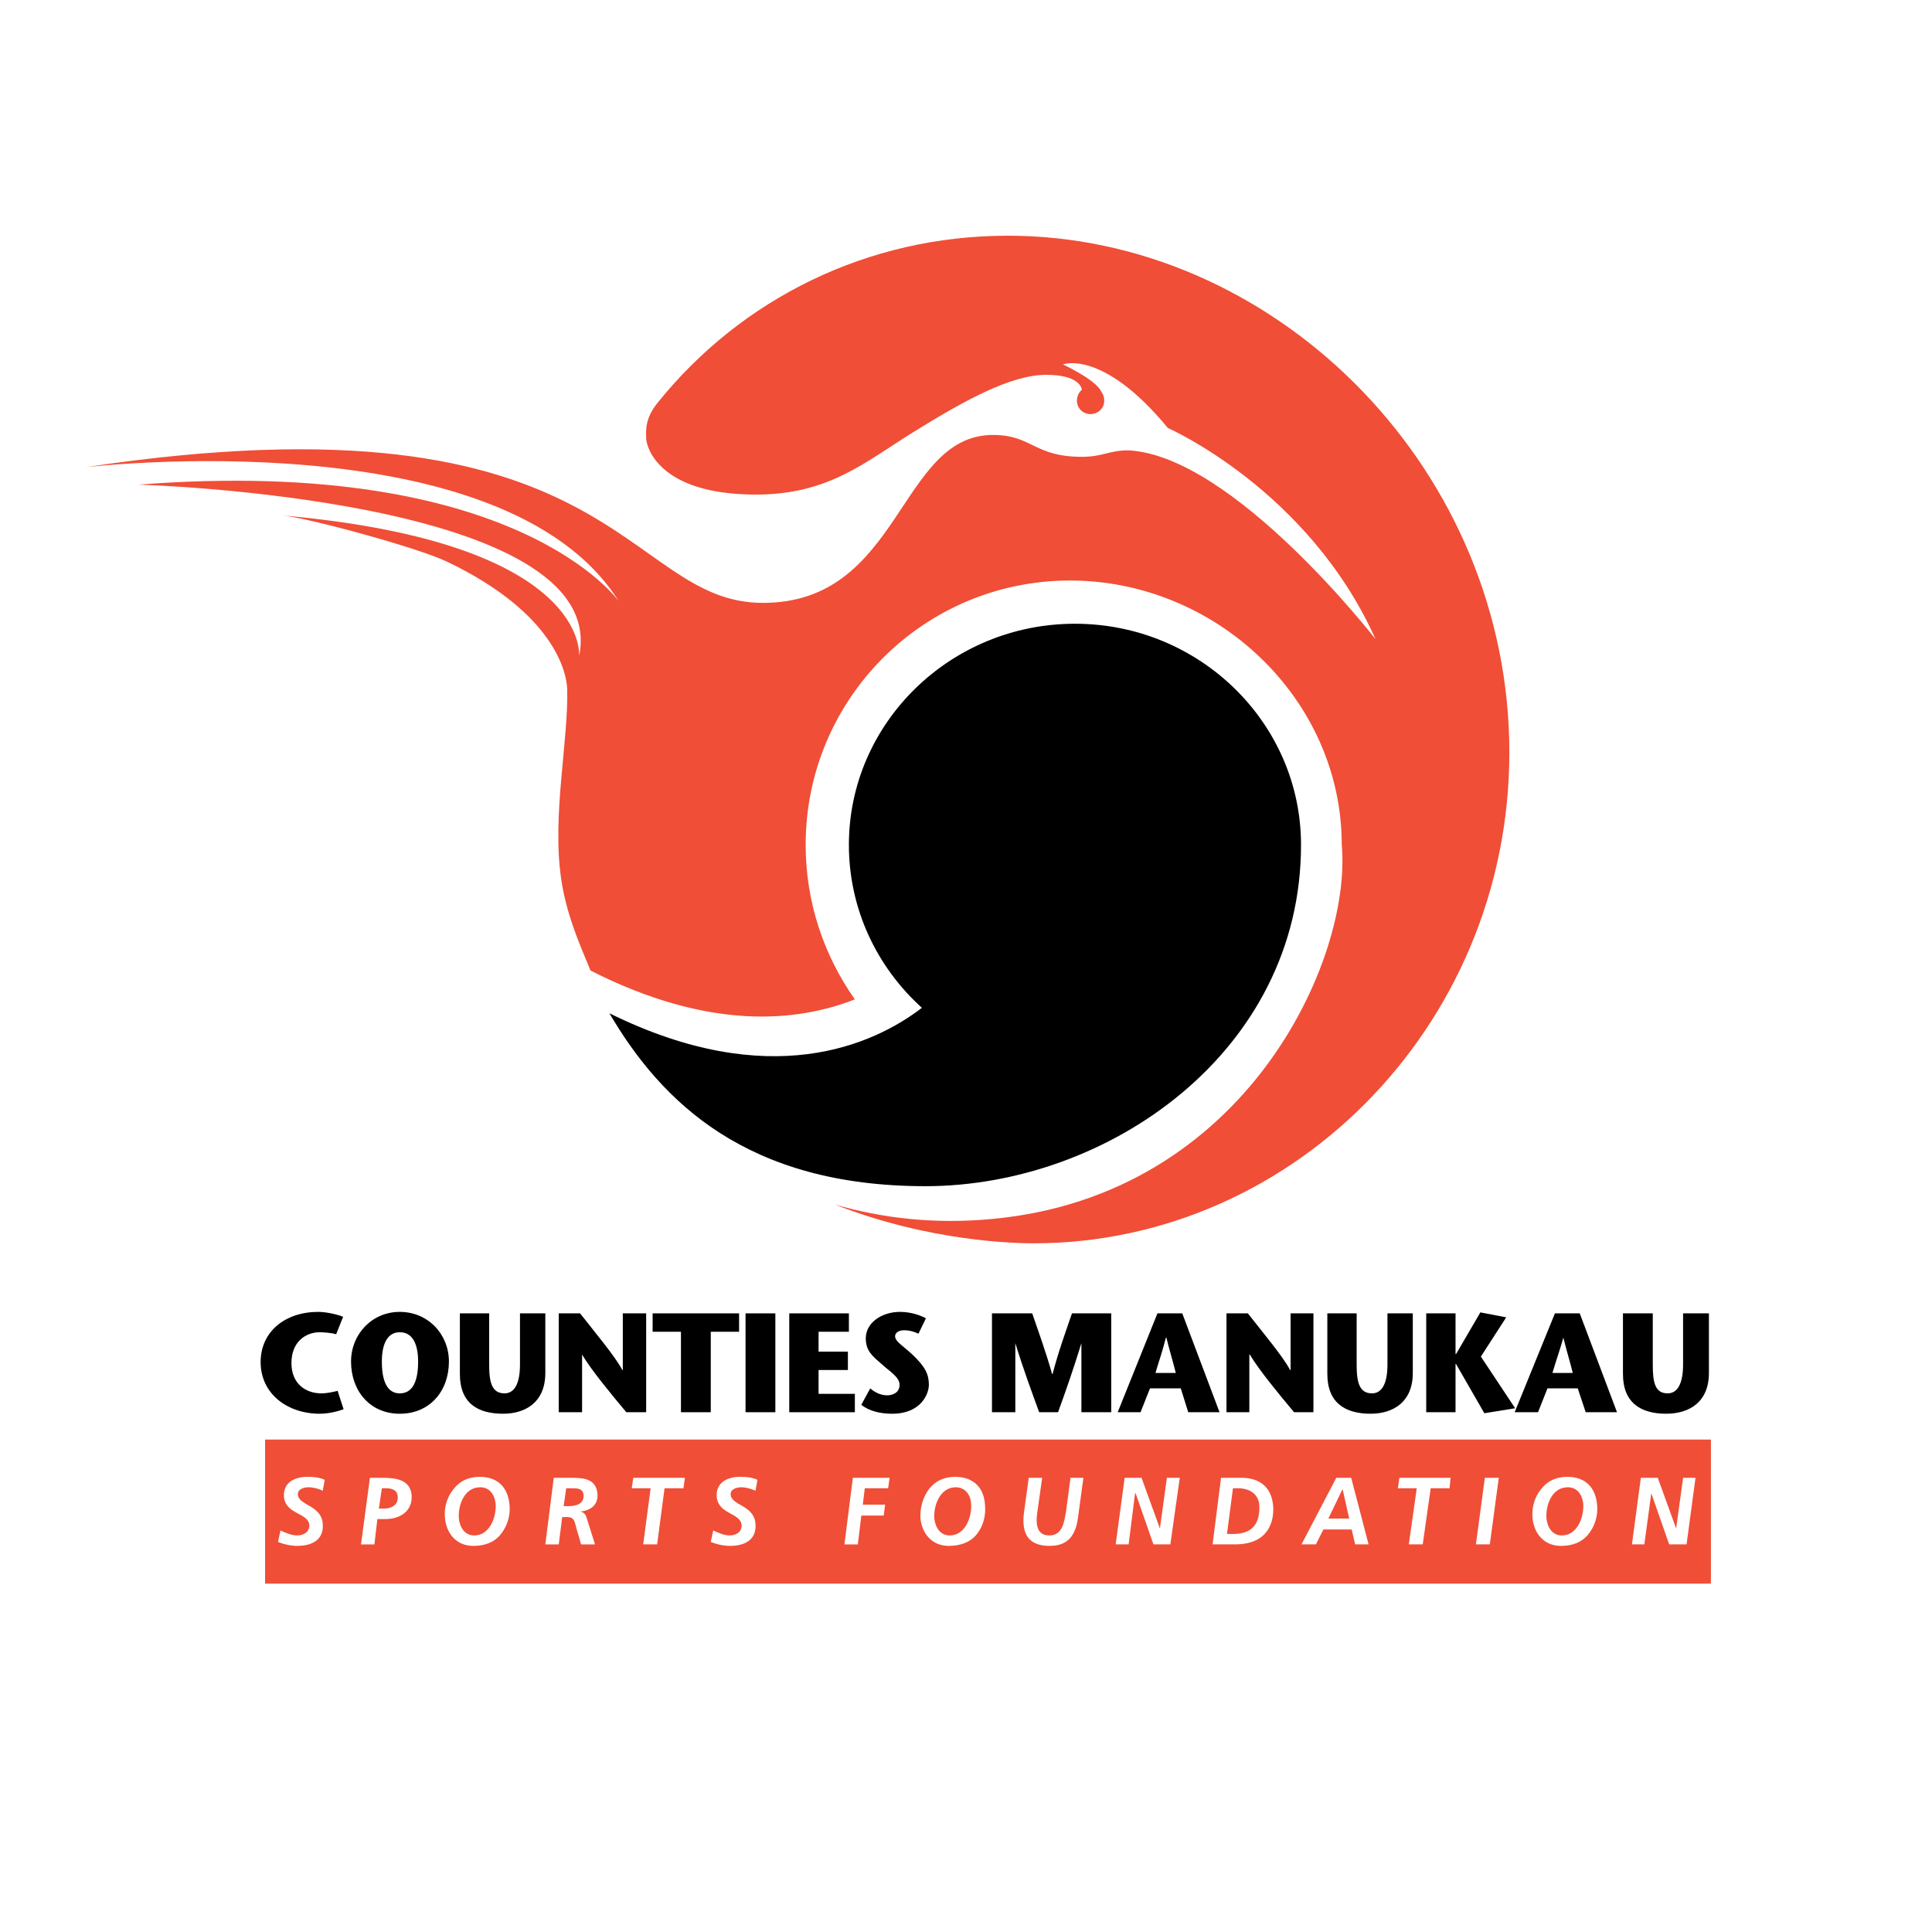
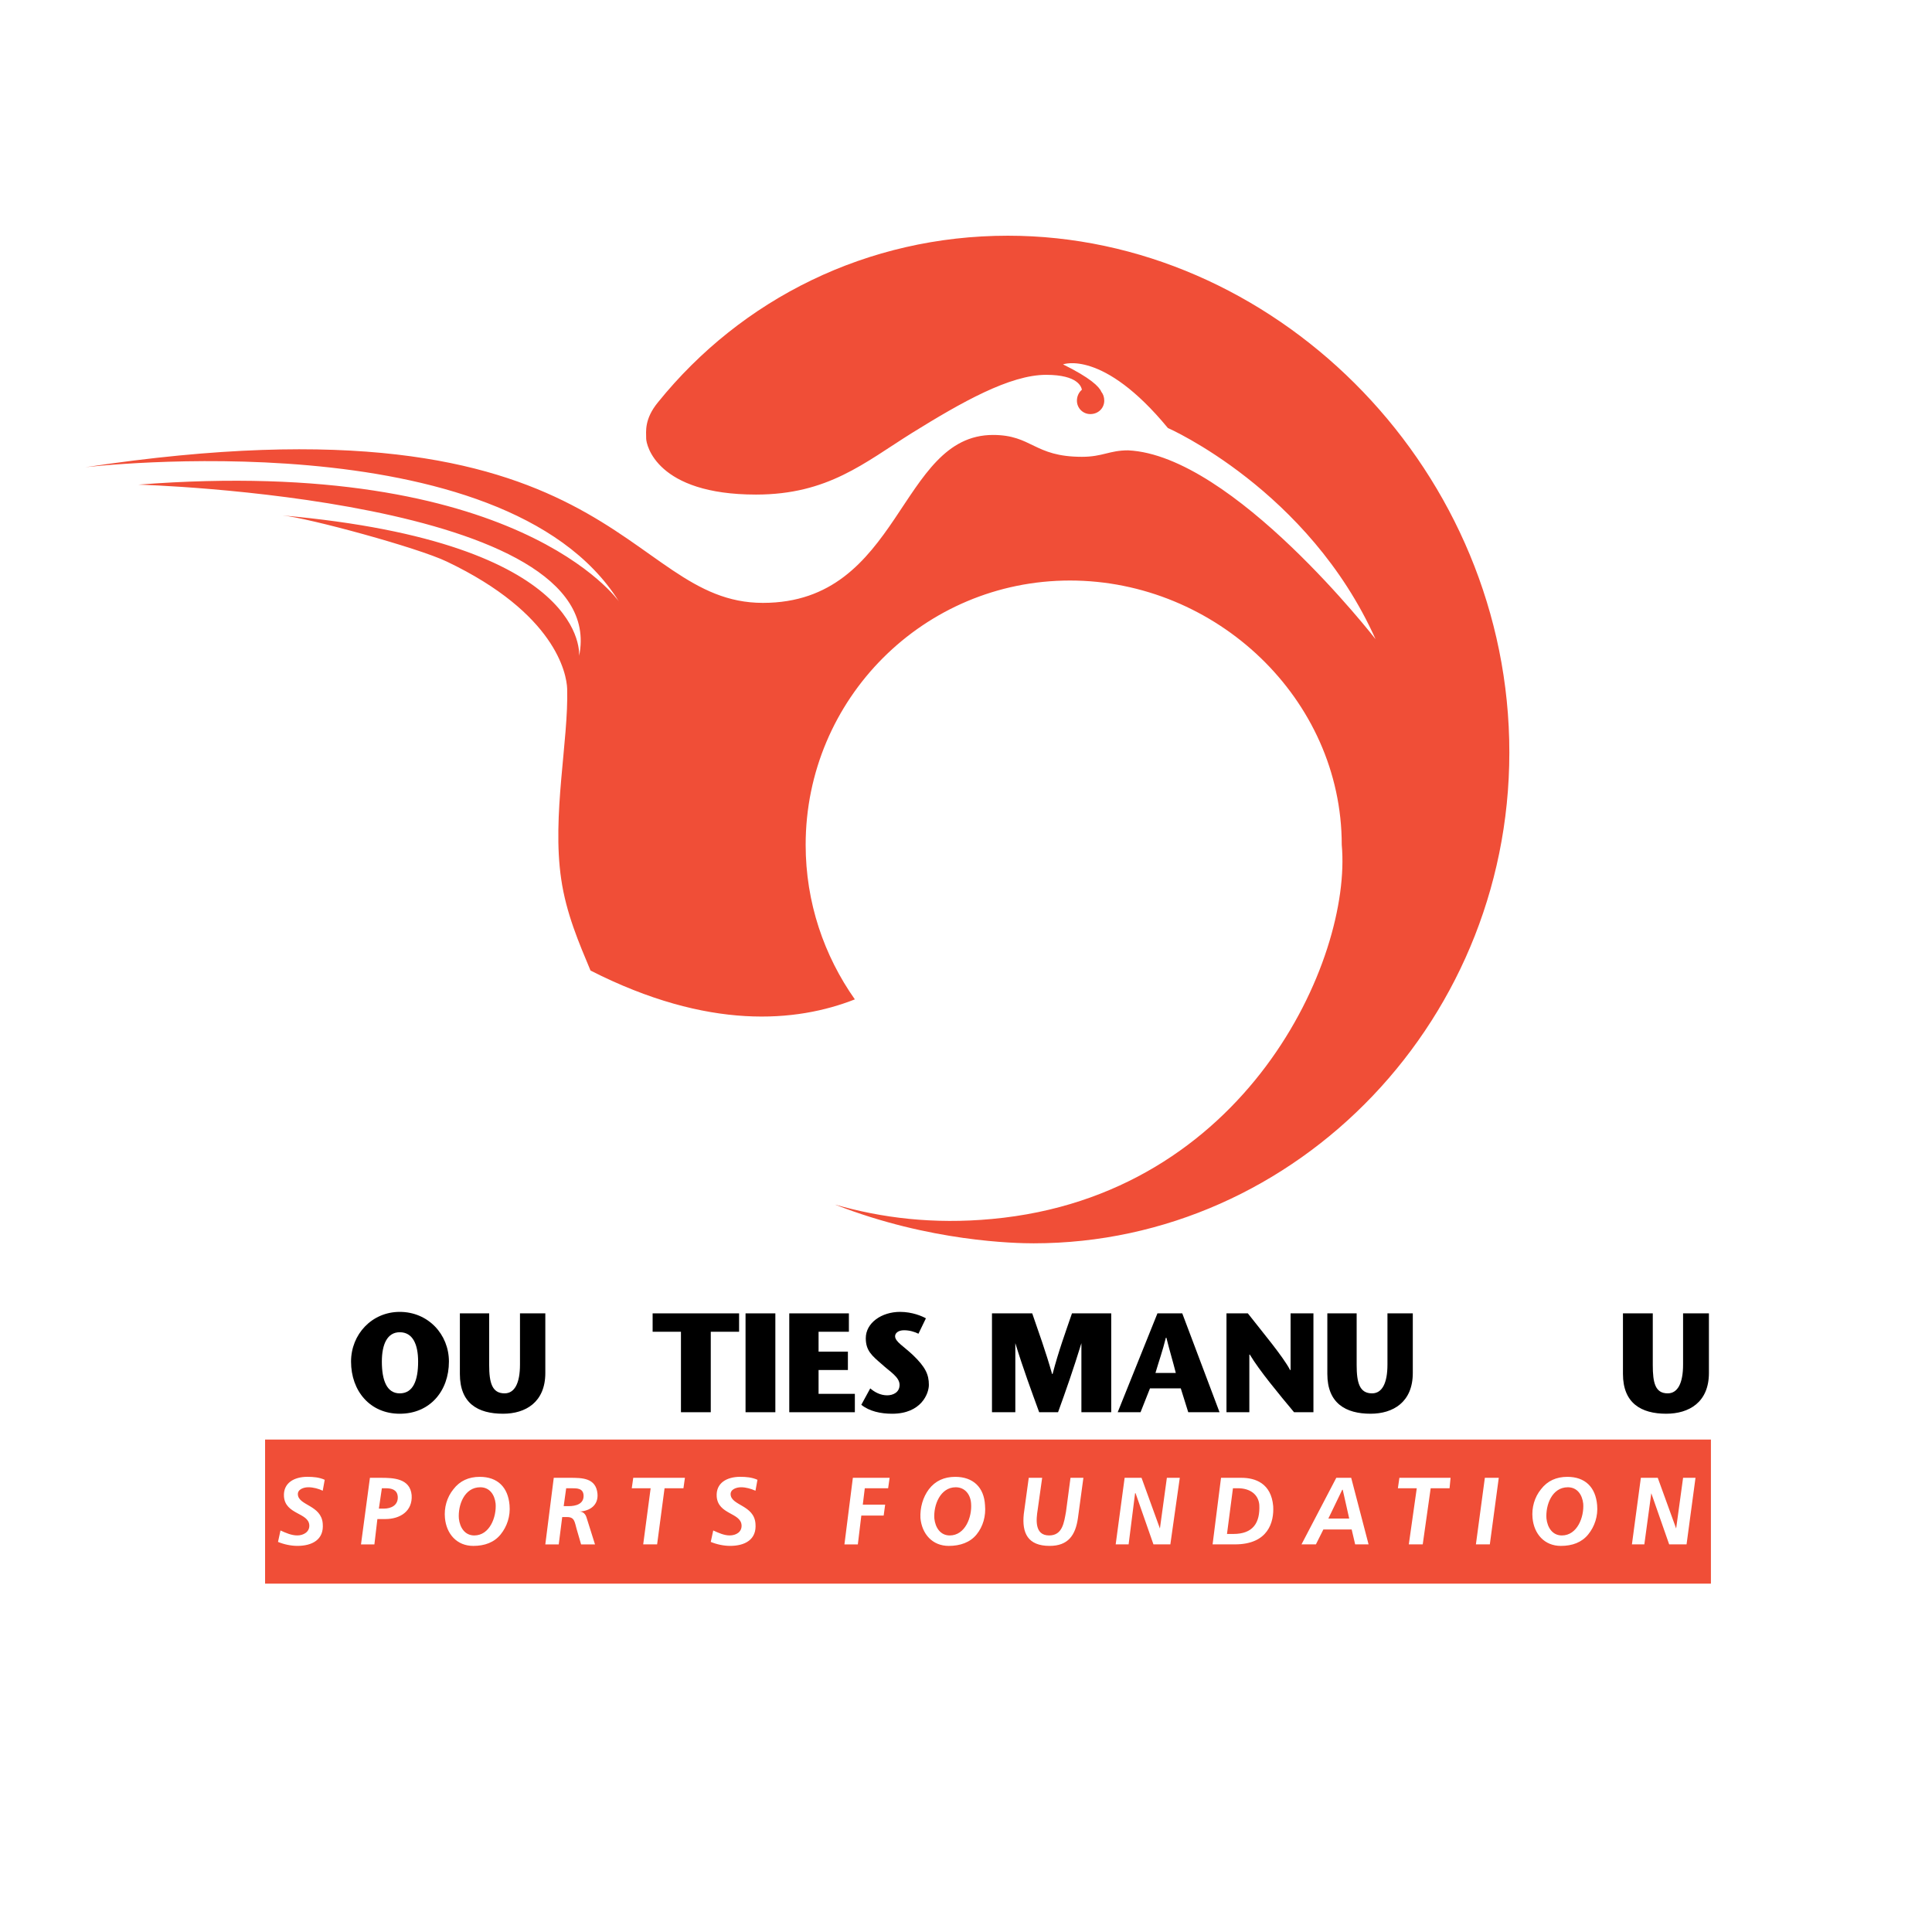
<svg xmlns="http://www.w3.org/2000/svg" version="1.0" id="Layer_1" x="0px" y="0px" width="192.756px" height="192.756px" viewBox="0 0 192.756 192.756" enable-background="new 0 0 192.756 192.756" xml:space="preserve">
  <g>
    <polygon fill-rule="evenodd" clip-rule="evenodd" fill="#FFFFFF" points="0,0 192.756,0 192.756,192.756 0,192.756 0,0  " />
-     <path fill-rule="evenodd" clip-rule="evenodd" d="M34.281,140.602c-0.545,0.199-1.487,0.447-2.379,0.447   c-3.222,0-5.899-1.984-5.899-5.156c0-3.023,2.429-5.006,5.75-5.006c0.645,0,1.785,0.197,2.479,0.494l-0.694,1.736   c-0.495-0.15-1.338-0.199-1.636-0.199c-1.388,0-2.825,0.941-2.825,3.074c0,2.08,1.438,3.023,2.974,3.023   c0.645,0,1.19-0.148,1.636-0.248L34.281,140.602L34.281,140.602z" />
    <path fill-rule="evenodd" clip-rule="evenodd" d="M35.024,135.844c0-2.727,2.082-4.957,4.858-4.957c2.825,0,4.907,2.23,4.907,4.957   c0,2.924-1.884,5.205-4.907,5.205C36.908,141.049,35.024,138.768,35.024,135.844L35.024,135.844z M41.716,135.844   c0-1.736-0.545-2.926-1.833-2.926c-1.239,0-1.785,1.189-1.785,2.926c0,1.883,0.496,3.172,1.785,3.172   C41.221,139.016,41.716,137.727,41.716,135.844L41.716,135.844z" />
    <path fill-rule="evenodd" clip-rule="evenodd" d="M48.805,131.035v5.154c0,1.785,0.297,2.826,1.537,2.826   c0.992,0,1.537-0.992,1.537-2.875v-5.105h2.528v5.947c0,2.926-1.982,4.066-4.213,4.066c-2.527,0-4.312-1.043-4.312-3.967v-6.047   H48.805L48.805,131.035z" />
-     <path fill-rule="evenodd" clip-rule="evenodd" d="M64.469,140.898h-1.982c-1.487-1.783-3.47-4.164-4.412-5.75l0,0v5.75h-2.33   v-9.863h2.131c1.388,1.783,3.52,4.312,4.213,5.65h0.049v-5.65h2.33V140.898L64.469,140.898z" />
    <polygon fill-rule="evenodd" clip-rule="evenodd" points="67.939,140.898 67.939,132.869 65.113,132.869 65.113,131.035    73.739,131.035 73.739,132.869 70.913,132.869 70.913,140.898 67.939,140.898  " />
    <polygon fill-rule="evenodd" clip-rule="evenodd" points="74.383,131.035 77.357,131.035 77.357,140.898 74.383,140.898    74.383,131.035  " />
    <polygon fill-rule="evenodd" clip-rule="evenodd" points="84.694,132.869 81.669,132.869 81.669,134.852 84.595,134.852    84.595,136.686 81.669,136.686 81.669,139.064 85.289,139.064 85.289,140.898 78.745,140.898 78.745,131.035 84.694,131.035    84.694,132.869  " />
    <path fill-rule="evenodd" clip-rule="evenodd" d="M91.634,133.066c-0.396-0.197-0.893-0.346-1.438-0.346   c-0.595,0-0.892,0.297-0.892,0.594c0,0.545,0.843,0.992,1.784,1.883c1.239,1.191,1.586,1.934,1.586,2.975   c0,0.844-0.743,2.877-3.668,2.877c-1.14,0-2.28-0.248-3.073-0.893l0.892-1.637c0.397,0.348,0.992,0.693,1.686,0.693   c0.595,0,1.24-0.297,1.24-1.041c0-0.793-0.991-1.338-1.735-2.031c-1.041-0.893-1.636-1.389-1.636-2.629   c0-1.535,1.586-2.625,3.42-2.625c1.239,0,2.231,0.445,2.578,0.643L91.634,133.066L91.634,133.066z" />
    <path fill-rule="evenodd" clip-rule="evenodd" d="M110.867,140.898h-2.975v-6.891l0,0c-0.793,2.578-1.537,4.711-2.33,6.891h-1.884   c-0.793-2.18-1.586-4.312-2.379-6.891l0,0v6.891h-2.329v-9.863h4.015c0.644,1.883,1.338,3.766,1.982,6.047h0.05   c0.595-2.281,1.289-4.164,1.934-6.047h3.916V140.898L110.867,140.898z" />
    <path fill-rule="evenodd" clip-rule="evenodd" d="M117.955,131.035l3.719,9.863h-3.123l-0.744-2.379h-3.073l-0.942,2.379h-2.279   l3.965-9.863H117.955L117.955,131.035z M117.311,136.982c-0.298-1.189-0.595-2.131-0.941-3.52h-0.05   c-0.347,1.389-0.693,2.33-1.04,3.52H117.311L117.311,136.982z" />
    <path fill-rule="evenodd" clip-rule="evenodd" d="M131.042,140.898h-1.934c-1.487-1.783-3.469-4.164-4.412-5.75h-0.049v5.75h-2.281   v-9.863h2.132c1.389,1.783,3.52,4.312,4.214,5.65h0.05v-5.65h2.28V140.898L131.042,140.898z" />
    <path fill-rule="evenodd" clip-rule="evenodd" d="M135.354,131.035v5.154c0,1.785,0.297,2.826,1.536,2.826   c0.992,0,1.537-0.992,1.537-2.875v-5.105h2.528v5.947c0,2.926-1.982,4.066-4.214,4.066c-2.479,0-4.312-1.043-4.312-3.967v-6.047   H135.354L135.354,131.035z" />
-     <polygon fill-rule="evenodd" clip-rule="evenodd" points="145.219,135.1 145.269,135.1 147.697,130.936 150.275,131.432    147.747,135.348 151.167,140.502 148.094,140.998 145.269,136.09 145.219,136.09 145.219,140.898 142.295,140.898 142.295,131.035    145.219,131.035 145.219,135.1  " />
-     <path fill-rule="evenodd" clip-rule="evenodd" d="M157.611,131.035l3.718,9.863h-3.123l-0.793-2.379h-3.023l-0.941,2.379h-2.33   l4.015-9.863H157.611L157.611,131.035z M156.918,136.982c-0.299-1.189-0.596-2.131-0.942-3.52l0,0   c-0.396,1.389-0.743,2.33-1.09,3.52H156.918L156.918,136.982z" />
    <path fill-rule="evenodd" clip-rule="evenodd" d="M164.898,131.035v5.154c0,1.785,0.248,2.826,1.487,2.826   c0.991,0,1.536-0.992,1.536-2.875v-5.105h2.578v5.947c0,2.926-1.983,4.066-4.264,4.066c-2.479,0-4.312-1.043-4.312-3.967v-6.047   H164.898L164.898,131.035z" />
-     <path fill-rule="evenodd" clip-rule="evenodd" d="M107.248,62.231c-12.441,0-22.554,9.914-22.554,22.059   c0,6.444,2.825,12.244,7.287,16.259c-4.857,3.719-15.218,8.428-31.18,0.545c5.205,8.873,13.731,17.252,31.526,17.252   c18.143,0,37.476-13.336,37.476-34.056C129.803,72.145,119.69,62.231,107.248,62.231L107.248,62.231z" />
    <path fill-rule="evenodd" clip-rule="evenodd" fill="#F04E37" d="M150.572,73.781c-0.693-27.759-23.743-50.264-50.016-50.264   c-14.028,0-26.57,6.295-34.898,16.606c-1.389,1.685-1.19,2.925-1.19,3.619c0,0.645,1.042,5.602,10.955,5.602   c7.188,0,10.807-3.173,15.565-6.147c4.957-3.073,9.766-5.8,13.384-5.8c3.223,0,3.52,1.239,3.569,1.487   c-0.298,0.249-0.496,0.645-0.496,1.091c0,0.744,0.595,1.339,1.338,1.339c0.793,0,1.388-0.595,1.388-1.339   c0-0.347-0.099-0.645-0.296-0.892c-0.198-0.496-1.092-1.388-3.817-2.727c0,0,3.966-1.536,10.459,6.345   c0,0,14.028,6.147,20.721,21.068c0,0-14.227-18.341-24.686-18.837c-1.885,0-2.528,0.645-4.61,0.645   c-4.809,0-4.957-2.181-8.873-2.181c-9.418,0-9.122,16.754-22.951,16.754c-14.029,0-14.375-21.563-67.614-13.533   c0,0,41.739-4.957,53.239,13.384c0,0-10.113-14.574-47.936-11.649c0,0,47.241,1.337,43.969,17.102c0,0,1.19-11.302-29.594-14.028   c2.578,0.247,13.533,3.222,16.408,4.61c10.806,5.156,11.946,11.153,11.996,12.69c0.148,5.155-1.537,12.64-0.595,18.986   c0.496,3.42,1.785,6.394,2.925,9.121c11.797,5.997,20.572,5.155,26.372,2.876c-3.074-4.364-4.908-9.668-4.908-15.417   c0-14.573,11.797-26.372,26.371-26.372c14.574,0,27.115,11.798,27.115,26.372c1.041,11.451-9.566,34.998-34.896,37.326   c-5.85,0.547-11.006-0.1-15.666-1.438c9.469,3.719,18.043,3.867,19.829,3.867C129.406,124.045,151.267,101.541,150.572,73.781   L150.572,73.781z" />
    <polygon fill-rule="evenodd" clip-rule="evenodd" fill="#F04E37" points="26.448,143.625 170.698,143.625 170.698,158 26.448,158    26.448,143.625  " />
    <path fill-rule="evenodd" clip-rule="evenodd" fill="#FFFFFF" d="M32.199,148.73c-0.396-0.197-0.942-0.346-1.438-0.346   c-0.446,0-1.091,0.197-1.041,0.744c0.099,1.09,2.33,1.039,2.479,2.873c0.148,1.637-1.091,2.232-2.529,2.232   c-0.645,0-1.338-0.15-1.933-0.396l0.248-1.141c0.545,0.248,1.091,0.494,1.685,0.494c0.595,0,1.239-0.346,1.189-1.039   c-0.098-1.24-2.378-1.041-2.527-2.826c-0.099-1.389,1.041-1.982,2.33-1.982c0.595,0,1.19,0.049,1.734,0.297L32.199,148.73   L32.199,148.73z M37.354,154.084h-1.338l0.892-6.643h1.09c1.239,0,2.924,0.051,3.073,1.736c0.1,1.586-1.14,2.379-2.626,2.379   h-0.794L37.354,154.084L37.354,154.084z M37.8,150.516h0.496c0.744,0,1.438-0.348,1.388-1.189   c-0.049-0.693-0.595-0.844-1.189-0.844h-0.396L37.8,150.516L37.8,150.516z M50.837,150.168c0.099,1.092-0.247,2.133-0.892,2.926   c-0.645,0.793-1.587,1.141-2.727,1.141c-1.636,0-2.676-1.191-2.825-2.777c-0.1-1.041,0.198-2.082,0.843-2.875   c0.644-0.842,1.537-1.238,2.627-1.238C49.647,147.344,50.688,148.385,50.837,150.168L50.837,150.168z M45.781,151.508   c0.099,0.893,0.594,1.684,1.537,1.684c1.537,0,2.23-1.834,2.131-3.172c-0.098-0.891-0.594-1.635-1.536-1.635   C46.326,148.385,45.682,150.168,45.781,151.508L45.781,151.508z M55.249,147.441h1.587c1.239,0,2.626,0,2.775,1.588   c0.099,1.139-0.744,1.734-1.834,1.783h0.05c0.347,0,0.595,0.248,0.693,0.596l0.843,2.676h-1.387l-0.447-1.537   c-0.198-0.693-0.198-1.189-0.941-1.189h-0.496l-0.347,2.727h-1.339L55.249,147.441L55.249,147.441z M56.24,150.268h0.496   c0.694,0,1.537-0.199,1.487-1.09c-0.049-0.695-0.645-0.695-1.19-0.695h-0.545L56.24,150.268L56.24,150.268z M63.18,147.441h5.155   l-0.148,1.041h-1.884l-0.743,5.602h-1.388l0.743-5.602h-1.884L63.18,147.441L63.18,147.441z M75.374,148.73   c-0.446-0.197-0.941-0.346-1.438-0.346c-0.446,0-1.09,0.197-1.041,0.744c0.099,1.09,2.33,1.039,2.478,2.873   c0.149,1.637-1.09,2.232-2.527,2.232c-0.645,0-1.339-0.15-1.934-0.396l0.248-1.141c0.545,0.248,1.09,0.494,1.635,0.494   c0.645,0,1.24-0.346,1.19-1.039c-0.099-1.24-2.33-1.041-2.479-2.826c-0.099-1.389,1.042-1.982,2.33-1.982   c0.595,0,1.188,0.049,1.735,0.297L75.374,148.73L75.374,148.73z M85.09,147.441h3.668l-0.149,1.041H86.28l-0.199,1.637h2.231   l-0.148,1.09h-2.23l-0.347,2.875h-1.338L85.09,147.441L85.09,147.441z M98.275,150.168c0.1,1.092-0.198,2.133-0.842,2.926   c-0.644,0.793-1.636,1.141-2.775,1.141c-1.636,0-2.677-1.191-2.826-2.777c-0.049-1.041,0.247-2.082,0.842-2.875   c0.644-0.842,1.537-1.238,2.627-1.238C97.086,147.344,98.177,148.385,98.275,150.168L98.275,150.168z M93.22,151.508   c0.098,0.893,0.594,1.684,1.536,1.684c1.537,0,2.231-1.834,2.131-3.172c-0.05-0.891-0.595-1.635-1.537-1.635   C93.814,148.385,93.121,150.168,93.22,151.508L93.22,151.508z M103.977,147.441l-0.446,3.174c-0.149,0.941-0.347,2.576,1.141,2.576   c1.338,0,1.487-1.287,1.685-2.379l0.447-3.371h1.287l-0.545,4.016c-0.247,1.734-0.99,2.777-2.825,2.777   c-2.181,0-2.775-1.289-2.578-3.174l0.496-3.619H103.977L103.977,147.441z M112.205,147.441h1.686l1.834,5.057l0,0l0.694-5.057   h1.289l-0.942,6.643h-1.686l-1.784-5.105h-0.049l-0.645,5.105h-1.29L112.205,147.441L112.205,147.441z M121.822,147.441h2.032   c1.388,0,2.975,0.545,3.172,2.826c0.099,1.586-0.495,3.816-3.816,3.816h-2.23L121.822,147.441L121.822,147.441z M122.417,153.043   h0.644c1.934,0,2.677-1.09,2.579-2.924c-0.1-1.041-0.943-1.637-2.133-1.637h-0.495L122.417,153.043L122.417,153.043z    M133.322,147.441h1.487l1.734,6.643h-1.338l-0.348-1.486h-2.825l-0.744,1.486h-1.438L133.322,147.441L133.322,147.441z    M132.529,151.508h2.082l-0.646-2.875h-0.049L132.529,151.508L132.529,151.508z M139.618,147.441h5.105l-0.1,1.041h-1.884   l-0.793,5.602h-1.389l0.794-5.602h-1.884L139.618,147.441L139.618,147.441z M148.144,147.441h1.389l-0.893,6.643h-1.389   L148.144,147.441L148.144,147.441z M159.347,150.168c0.099,1.092-0.247,2.133-0.893,2.926c-0.645,0.793-1.586,1.141-2.726,1.141   c-1.637,0-2.678-1.191-2.826-2.777c-0.1-1.041,0.198-2.082,0.843-2.875c0.645-0.842,1.537-1.238,2.627-1.238   C158.157,147.344,159.197,148.385,159.347,150.168L159.347,150.168z M154.29,151.508c0.1,0.893,0.596,1.684,1.537,1.684   c1.536,0,2.23-1.834,2.132-3.172c-0.1-0.891-0.596-1.635-1.537-1.635C154.836,148.385,154.191,150.168,154.29,151.508   L154.29,151.508z M163.709,147.441h1.686l1.834,5.057l0,0l0.693-5.057h1.239l-0.893,6.643h-1.734l-1.784-5.105l0,0l-0.694,5.105   h-1.239L163.709,147.441L163.709,147.441z" />
  </g>
</svg>